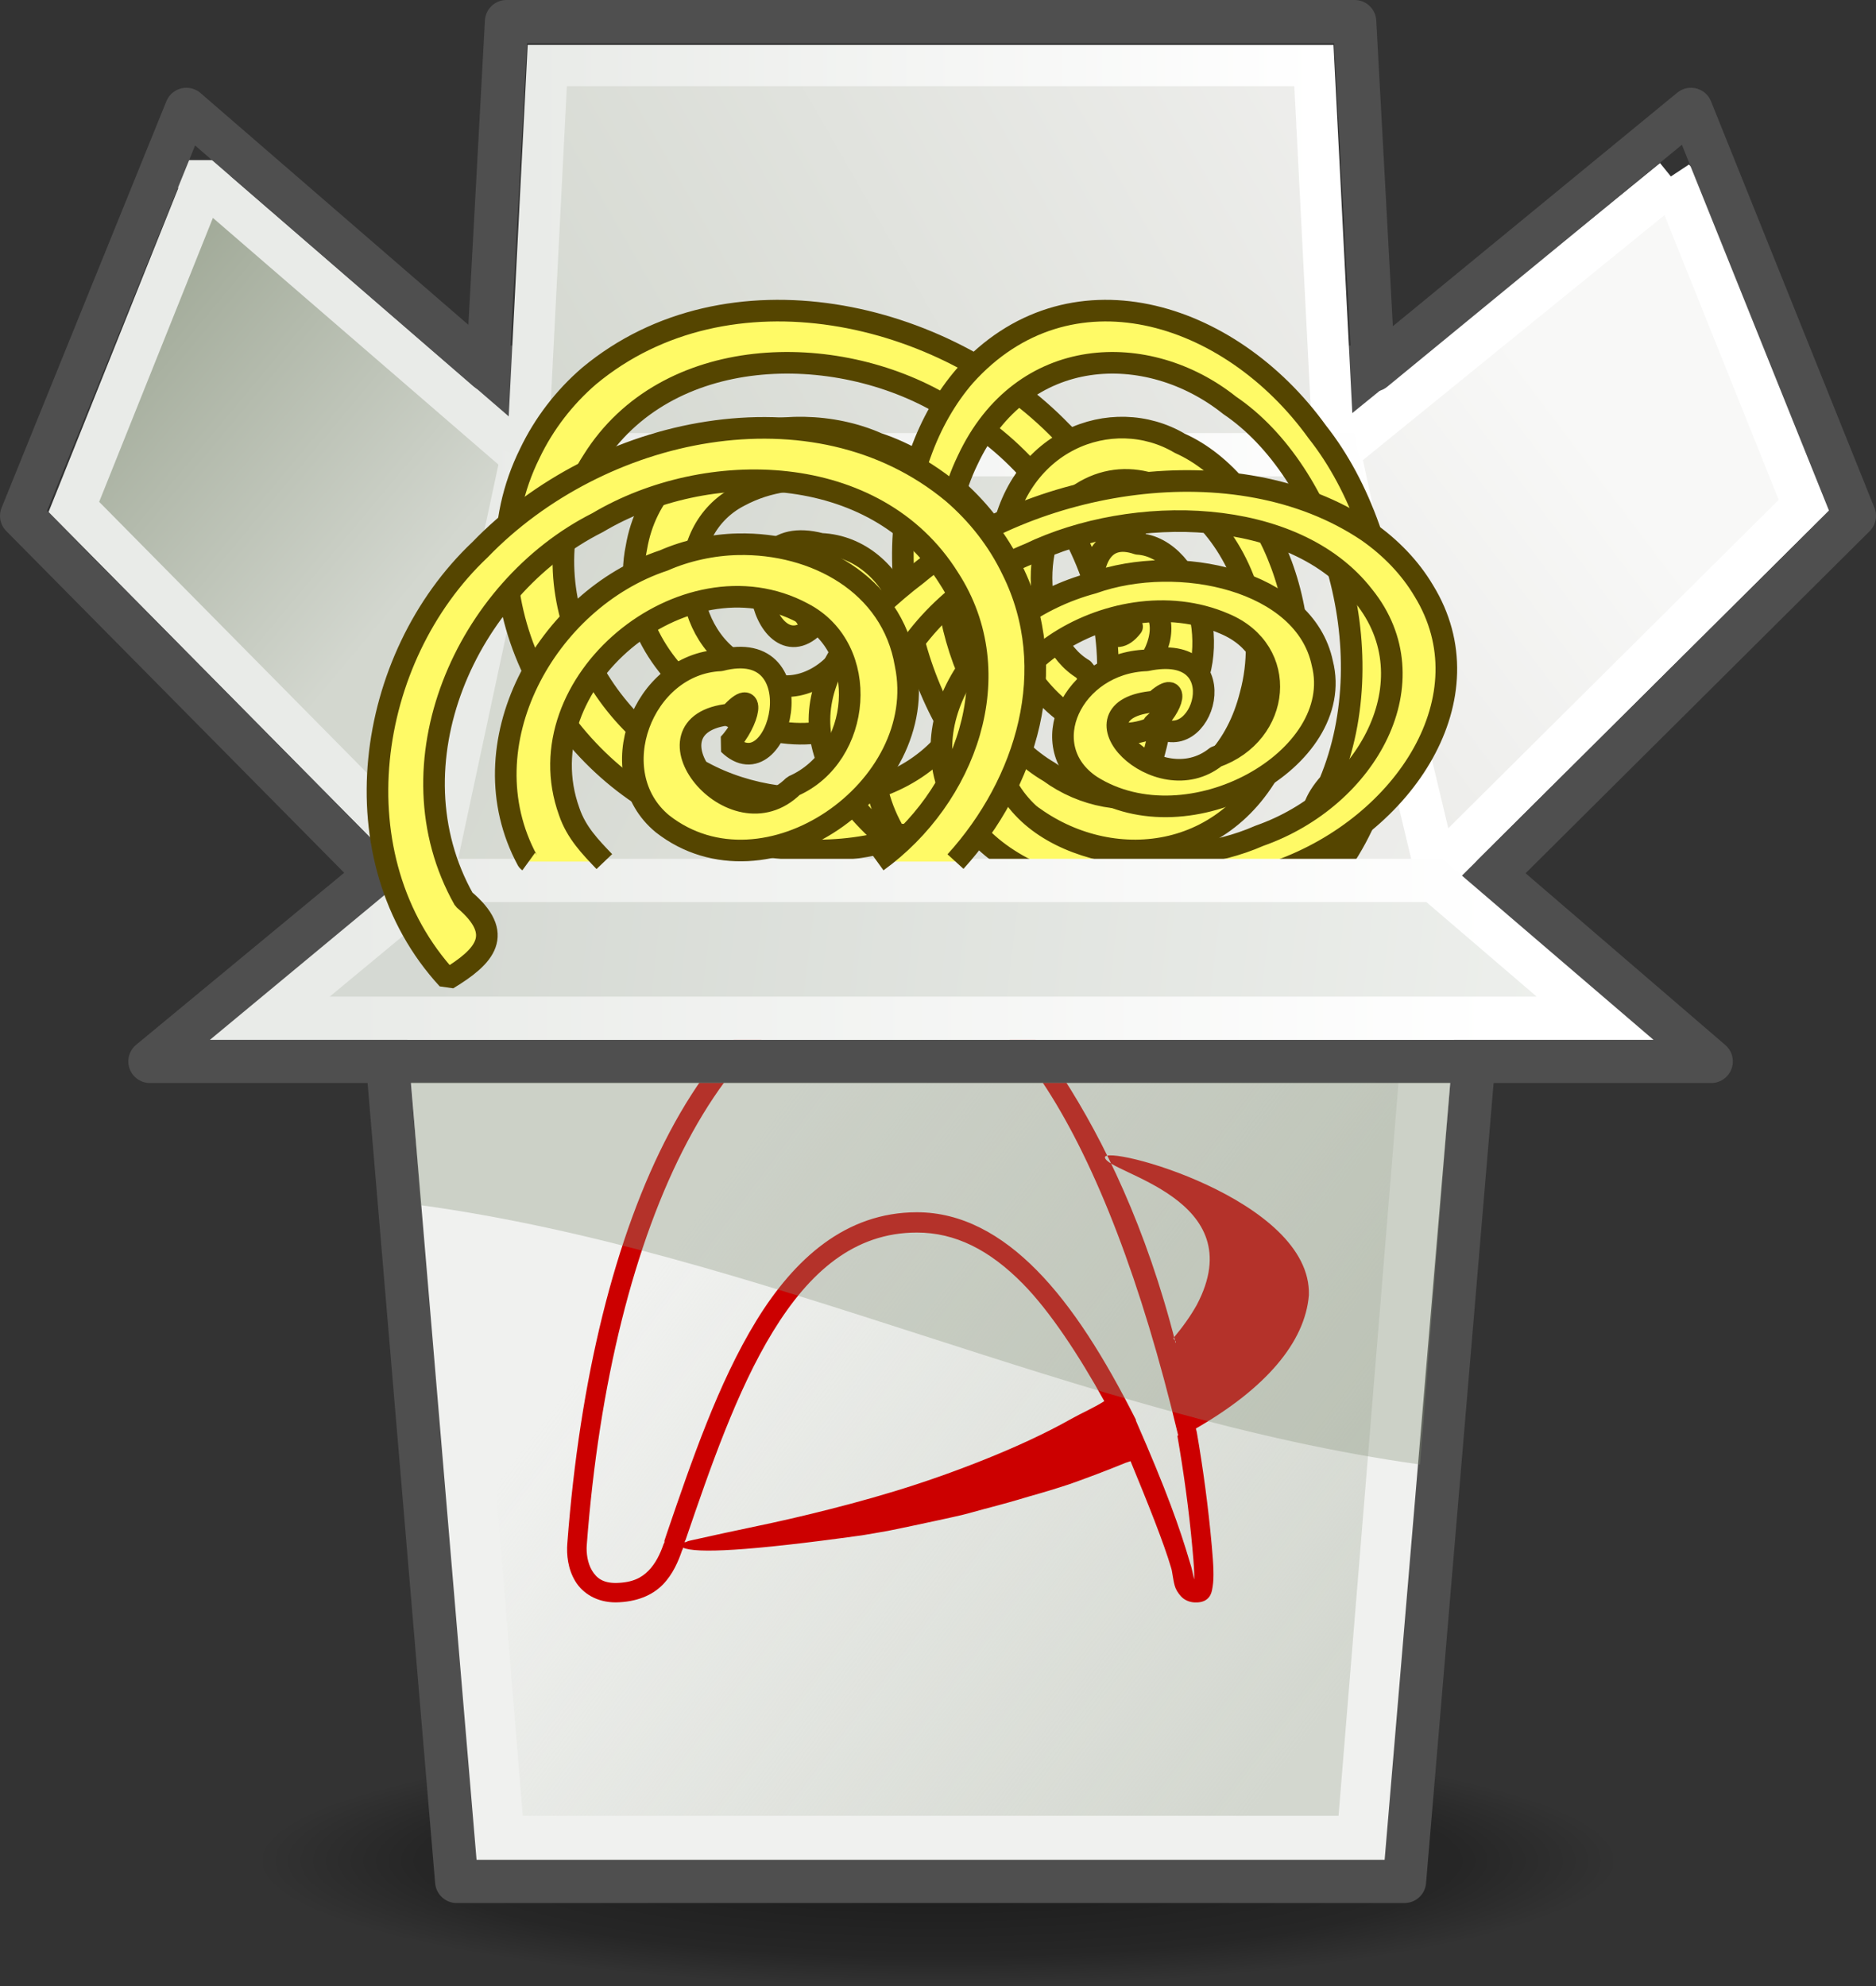
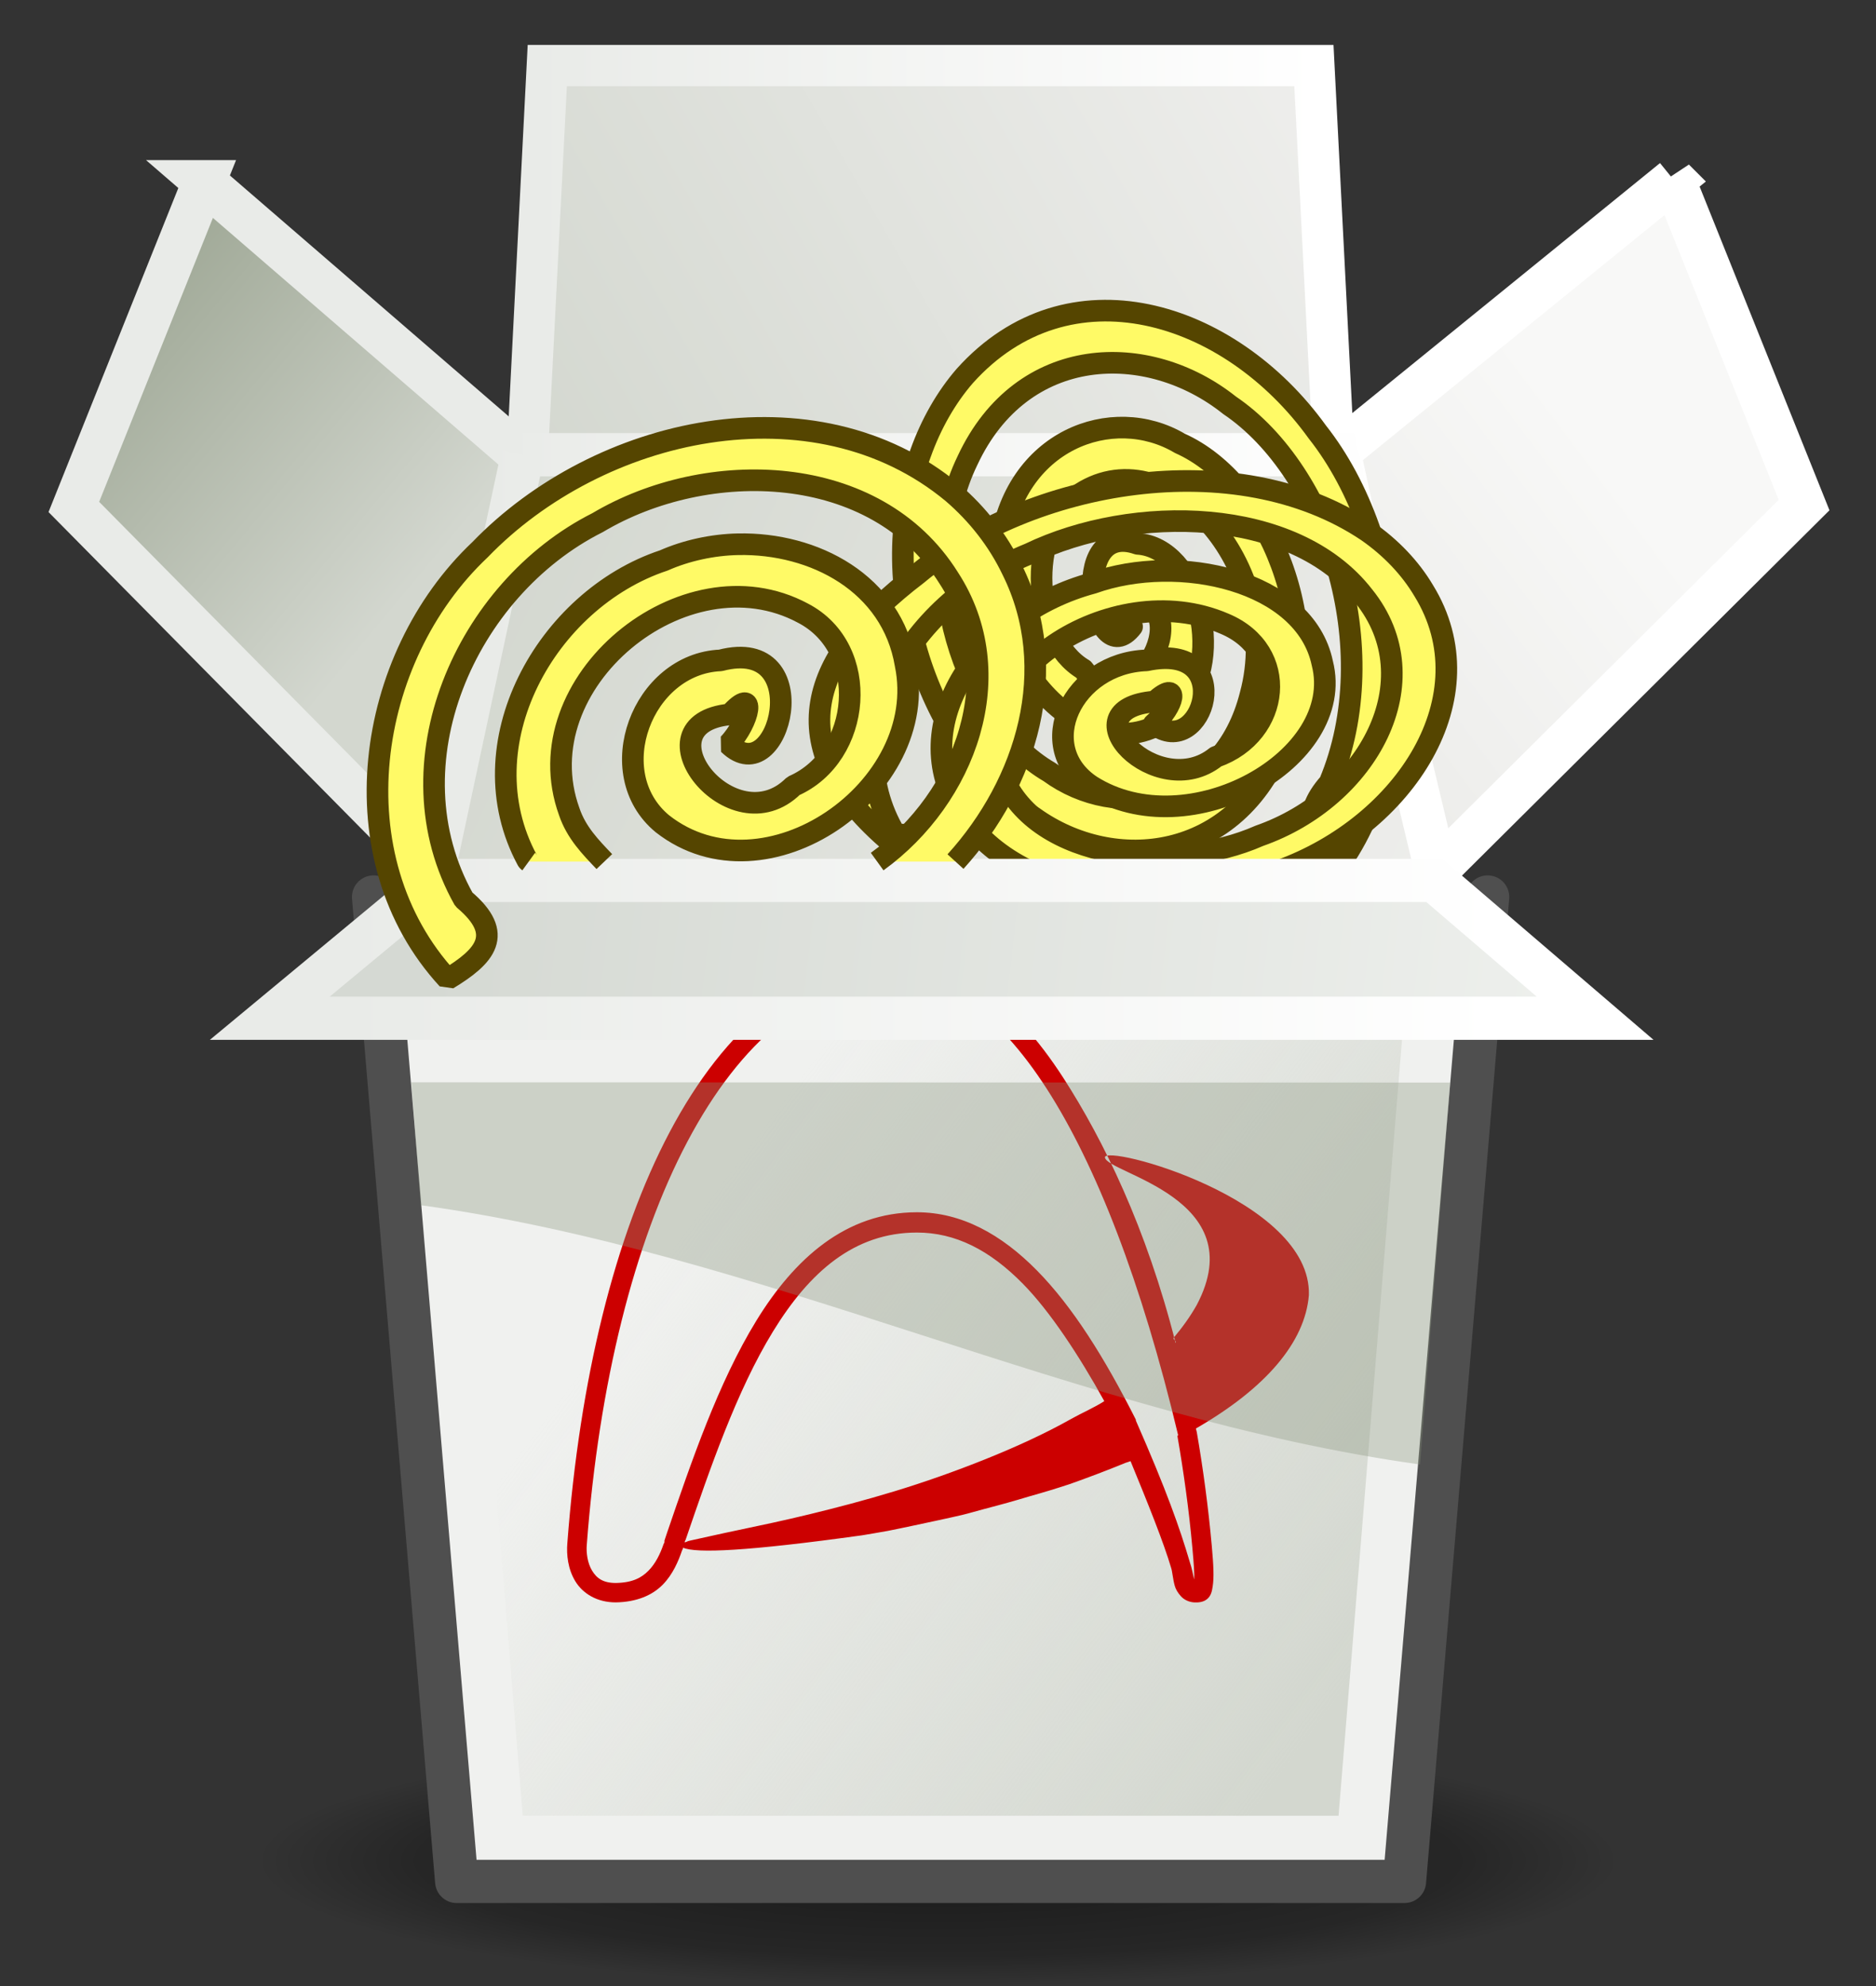
<svg xmlns="http://www.w3.org/2000/svg" xmlns:xlink="http://www.w3.org/1999/xlink" version="1.1" width="250" height="264.743" id="svg2895">
  <rect width="100%" height="100%" fill="#333333" stroke="none" />
  <defs id="defs2897">
    <linearGradient id="linearGradient36806">
      <stop id="stop36808" style="stop-color:#e9ebe8;stop-opacity:1" offset="0" />
      <stop id="stop36810" style="stop-color:#ffffff;stop-opacity:1" offset="1" />
    </linearGradient>
    <linearGradient id="linearGradient33893">
      <stop id="stop33895" style="stop-color:#d5d9d3;stop-opacity:1" offset="0" />
      <stop id="stop33897" style="stop-color:#eef0ed;stop-opacity:1" offset="1" />
    </linearGradient>
    <linearGradient id="linearGradient30967">
      <stop id="stop30969" style="stop-color:#f8f8f7;stop-opacity:1" offset="0" />
      <stop id="stop30971" style="stop-color:#e6e6e3;stop-opacity:1" offset="1" />
    </linearGradient>
    <linearGradient id="linearGradient25143">
      <stop id="stop25145" style="stop-color:#d3d7cf;stop-opacity:1" offset="0" />
      <stop id="stop25147" style="stop-color:#9fa896;stop-opacity:1" offset="1" />
    </linearGradient>
    <linearGradient id="linearGradient23683">
      <stop id="stop23685" style="stop-color:#d3d7cf;stop-opacity:1" offset="0" />
      <stop id="stop23687" style="stop-color:#d3d7cf;stop-opacity:0" offset="1" />
    </linearGradient>
    <linearGradient id="linearGradient14834">
      <stop id="stop14836" style="stop-color:#eeeeec;stop-opacity:1" offset="0" />
      <stop id="stop14838" style="stop-color:#d3d7cf;stop-opacity:1" offset="1" />
    </linearGradient>
    <linearGradient id="linearGradient36029">
      <stop id="stop36031" style="stop-color:#000000;stop-opacity:1" offset="0" />
      <stop id="stop36037" style="stop-color:#000000;stop-opacity:0.498" offset="0.764" />
      <stop id="stop36033" style="stop-color:#000000;stop-opacity:0" offset="1" />
    </linearGradient>
    <linearGradient id="linearGradient19847">
      <stop id="stop19849" style="stop-color:#d8d8d3;stop-opacity:1" offset="0" />
      <stop id="stop19851" style="stop-color:#ffffff;stop-opacity:0" offset="1" />
    </linearGradient>
    <linearGradient id="linearGradient18995">
      <stop id="stop18997" style="stop-color:#729fcf;stop-opacity:1" offset="0" />
      <stop id="stop18999" style="stop-color:#345180;stop-opacity:1" offset="1" />
    </linearGradient>
    <linearGradient id="linearGradient18261">
      <stop id="stop18263" style="stop-color:#cecece;stop-opacity:1" offset="0" />
      <stop id="stop18265" style="stop-color:#ffffff;stop-opacity:1" offset="1" />
    </linearGradient>
    <linearGradient id="linearGradient17527">
      <stop id="stop17529" style="stop-color:#eeeeec;stop-opacity:1" offset="0" />
      <stop id="stop17531" style="stop-color:#ffffff;stop-opacity:1" offset="1" />
    </linearGradient>
    <linearGradient id="linearGradient13880">
      <stop id="stop13882" style="stop-color:#a8b0a1;stop-opacity:1" offset="0" />
      <stop id="stop13884" style="stop-color:#edeeeb;stop-opacity:1" offset="1" />
    </linearGradient>
    <linearGradient id="linearGradient13872">
      <stop id="stop13874" style="stop-color:#a8b0a1;stop-opacity:1" offset="0" />
      <stop id="stop13876" style="stop-color:#a8b0a1;stop-opacity:1" offset="1" />
    </linearGradient>
    <linearGradient x1="14.595" y1="25.722" x2="32.016" y2="43.399" id="linearGradient19001" xlink:href="#linearGradient18995" gradientUnits="userSpaceOnUse" gradientTransform="matrix(0.992,0,0,1,0.186,0)" />
    <linearGradient x1="43.25" y1="20" x2="40.875" y2="28.625" id="linearGradient11647" xlink:href="#linearGradient5721" gradientUnits="userSpaceOnUse" />
    <radialGradient cx="16.38" cy="17.797" r="17.033" fx="16.38" fy="17.797" id="radialGradient8714" xlink:href="#linearGradient8716" gradientUnits="userSpaceOnUse" gradientTransform="matrix(-0.437,0.523,-0.476,-0.398,32.376,9.556)" />
    <linearGradient x1="21" y1="46.714" x2="21" y2="-3.946" id="linearGradient7976" xlink:href="#linearGradient2882" gradientUnits="userSpaceOnUse" />
    <radialGradient cx="18.385" cy="40.575" r="21.213" fx="18.385" fy="40.575" id="radialGradient5727" xlink:href="#linearGradient5721" gradientUnits="userSpaceOnUse" gradientTransform="matrix(0.944,0,0,0.167,1.033,33.813)" />
    <linearGradient id="linearGradient5721">
      <stop id="stop5723" style="stop-color:#9c9c9c;stop-opacity:1" offset="0" />
      <stop id="stop5725" style="stop-color:#000000;stop-opacity:0" offset="1" />
    </linearGradient>
    <linearGradient id="linearGradient2882">
      <stop id="stop2884" style="stop-color:#ffffff;stop-opacity:1" offset="0" />
      <stop id="stop2886" style="stop-color:#dadada;stop-opacity:1" offset="1" />
    </linearGradient>
    <linearGradient id="linearGradient639">
      <stop id="stop640" style="stop-color:#000000;stop-opacity:1" offset="0" />
      <stop id="stop641" style="stop-color:#8e8e8e;stop-opacity:1" offset="1" />
    </linearGradient>
    <linearGradient id="linearGradient8716">
      <stop id="stop8718" style="stop-color:#e1e1e1;stop-opacity:1" offset="0" />
      <stop id="stop8720" style="stop-color:#c1c1c1;stop-opacity:1" offset="1" />
    </linearGradient>
    <radialGradient cx="18.385" cy="40.575" r="21.213" fx="18.385" fy="40.575" id="radialGradient19071" xlink:href="#linearGradient5721" gradientUnits="userSpaceOnUse" gradientTransform="matrix(0.944,0,0,0.167,1.033,33.813)" />
    <linearGradient x1="21" y1="46.714" x2="21" y2="-3.946" id="linearGradient19073" xlink:href="#linearGradient2882" gradientUnits="userSpaceOnUse" />
    <radialGradient cx="16.38" cy="17.797" r="17.033" fx="16.38" fy="17.797" id="radialGradient19075" xlink:href="#linearGradient8716" gradientUnits="userSpaceOnUse" gradientTransform="matrix(-0.437,0.523,-0.476,-0.398,32.376,9.556)" />
    <linearGradient x1="43.25" y1="20" x2="40.875" y2="28.625" id="linearGradient19077" xlink:href="#linearGradient5721" gradientUnits="userSpaceOnUse" />
    <linearGradient x1="43.25" y1="20" x2="40.875" y2="28.625" id="linearGradient19080" xlink:href="#linearGradient5721" gradientUnits="userSpaceOnUse" gradientTransform="matrix(0.493,0,0,0.493,-42.247,27.807)" />
    <linearGradient x1="21" y1="46.714" x2="21" y2="-3.946" id="linearGradient19084" xlink:href="#linearGradient2882" gradientUnits="userSpaceOnUse" gradientTransform="matrix(0.493,0,0,0.493,-42.246,27.807)" />
    <radialGradient cx="16.38" cy="17.797" r="17.033" fx="16.38" fy="17.797" id="radialGradient19089" xlink:href="#linearGradient8716" gradientUnits="userSpaceOnUse" gradientTransform="matrix(-0.437,0.523,-0.476,-0.398,32.376,9.556)" />
    <linearGradient x1="21" y1="46.714" x2="21" y2="-3.946" id="linearGradient19098" xlink:href="#linearGradient2882" gradientUnits="userSpaceOnUse" gradientTransform="matrix(0.493,0,0,0.493,-42.246,27.807)" />
    <radialGradient cx="16.38" cy="17.797" r="17.033" fx="16.38" fy="17.797" id="radialGradient19100" xlink:href="#linearGradient8716" gradientUnits="userSpaceOnUse" gradientTransform="matrix(-0.437,0.523,-0.476,-0.398,32.376,9.556)" />
    <linearGradient x1="43.25" y1="20" x2="40.875" y2="28.625" id="linearGradient19102" xlink:href="#linearGradient5721" gradientUnits="userSpaceOnUse" gradientTransform="matrix(0.493,0,0,0.493,-42.247,27.807)" />
    <linearGradient x1="43.25" y1="20" x2="40.875" y2="28.625" id="linearGradient19105" xlink:href="#linearGradient5721" gradientUnits="userSpaceOnUse" gradientTransform="matrix(0.412,0,0,0.412,-45.68,21.624)" />
    <linearGradient x1="15.588" y1="24.995" x2="30.507" y2="27.646" id="linearGradient19853" xlink:href="#linearGradient19847" gradientUnits="userSpaceOnUse" gradientTransform="matrix(0.342,0,0,2.393,9.841,-34.825)" />
    <linearGradient x1="14.595" y1="25.722" x2="32.016" y2="43.399" id="linearGradient19857" xlink:href="#linearGradient19847" gradientUnits="userSpaceOnUse" gradientTransform="matrix(0.992,0,0,1,0.186,0)" />
    <linearGradient x1="14.595" y1="25.722" x2="32.016" y2="43.399" id="linearGradient19861" xlink:href="#linearGradient18995" gradientUnits="userSpaceOnUse" gradientTransform="matrix(0.992,0,0,1,0.186,0)" />
    <linearGradient x1="14.595" y1="25.722" x2="32.016" y2="43.399" id="linearGradient19869" xlink:href="#linearGradient18995" gradientUnits="userSpaceOnUse" gradientTransform="matrix(0.992,0,0,1,0.186,0)" />
    <linearGradient x1="31.781" y1="43.188" x2="16.906" y2="32.062" id="linearGradient39022" xlink:href="#linearGradient23683" gradientUnits="userSpaceOnUse" />
    <linearGradient x1="13.401" y1="13.559" x2="5.976" y2="7.371" id="linearGradient39024" xlink:href="#linearGradient25143" gradientUnits="userSpaceOnUse" />
    <linearGradient x1="31.485" y1="3.823" x2="13.011" y2="13.458" id="linearGradient39026" xlink:href="#linearGradient14834" gradientUnits="userSpaceOnUse" />
    <linearGradient x1="13.634" y1="8.508" x2="31.806" y2="8.508" id="linearGradient39028" xlink:href="#linearGradient36806" gradientUnits="userSpaceOnUse" />
    <linearGradient x1="38.422" y1="13.592" x2="27.733" y2="21.635" id="linearGradient39030" xlink:href="#linearGradient30967" gradientUnits="userSpaceOnUse" />
    <linearGradient x1="34.562" y1="23.514" x2="13.485" y2="13.64" id="linearGradient39032" xlink:href="#linearGradient14834" gradientUnits="userSpaceOnUse" gradientTransform="matrix(1.015,0,0,1.01,-0.143,-0.294)" />
    <linearGradient x1="12.471" y1="18.443" x2="33.491" y2="18.443" id="linearGradient39034" xlink:href="#linearGradient36806" gradientUnits="userSpaceOnUse" />
    <linearGradient x1="11.386" y1="23.347" x2="38.101" y2="26.44" id="linearGradient39036" xlink:href="#linearGradient33893" gradientUnits="userSpaceOnUse" />
    <linearGradient x1="9.284" y1="24.938" x2="35.984" y2="24.938" id="linearGradient39038" xlink:href="#linearGradient36806" gradientUnits="userSpaceOnUse" />
    <linearGradient x1="265.719" y1="424.073" x2="265.719" y2="70.893" id="linearGradient9132" xlink:href="#linearGradient8340" gradientUnits="userSpaceOnUse" gradientTransform="matrix(0.996,0,0,0.979,-7.53,28.939)" />
    <linearGradient x1="265.719" y1="424.073" x2="265.719" y2="70.893" id="linearGradient9128" xlink:href="#linearGradient8340" gradientUnits="userSpaceOnUse" gradientTransform="matrix(1.003,0,0,0.997,-9.142,24.394)" />
    <linearGradient x1="265.719" y1="424.073" x2="265.719" y2="70.893" id="linearGradient9118" xlink:href="#linearGradient8340" gradientUnits="userSpaceOnUse" gradientTransform="matrix(1.003,0,0,0.997,-9.142,24.394)" />
    <linearGradient x1="265.719" y1="424.073" x2="265.719" y2="70.893" id="linearGradient8348" xlink:href="#linearGradient8340" gradientUnits="userSpaceOnUse" gradientTransform="matrix(1.003,0,0,0.997,-9.142,24.394)" />
    <linearGradient x1="0.918" y1="0.102" x2="0.787" y2="0.242" id="linearGradient662" xlink:href="#linearGradient655" />
    <linearGradient x1="0.636" y1="0.07" x2="0.628" y2="0.344" id="linearGradient659" xlink:href="#linearGradient652" />
    <linearGradient x1="311.324" y1="56.541" x2="347.725" y2="225.296" id="linearGradient648" xlink:href="#linearGradient652" gradientUnits="userSpaceOnUse" gradientTransform="matrix(0.997,0,0,0.325,5,48.461)" />
    <linearGradient x1="0.681" y1="0.031" x2="0.01" y2="1.109" id="linearGradient646" xlink:href="#linearGradient639" />
    <linearGradient x1="0.512" y1="0.242" x2="0.504" y2="0.844" id="linearGradient642" xlink:href="#linearGradient643" />
    <linearGradient id="linearGradient39231">
      <stop id="stop39233" style="stop-color:#000000;stop-opacity:0.667" offset="0" />
      <stop id="stop39235" style="stop-color:#ffffff;stop-opacity:0.667" offset="1" />
    </linearGradient>
    <linearGradient id="linearGradient643">
      <stop id="stop644" style="stop-color:#001e87;stop-opacity:1" offset="0" />
      <stop id="stop645" style="stop-color:#85aee8;stop-opacity:1" offset="1" />
    </linearGradient>
    <linearGradient id="linearGradient649">
      <stop id="stop650" style="stop-color:#ffffff;stop-opacity:1" offset="0" />
      <stop id="stop651" style="stop-color:#ffffff;stop-opacity:1" offset="1" />
    </linearGradient>
    <linearGradient id="linearGradient652">
      <stop id="stop653" style="stop-color:#ffffff;stop-opacity:0.741" offset="0" />
      <stop id="stop654" style="stop-color:#ffffff;stop-opacity:0" offset="1" />
    </linearGradient>
    <linearGradient id="linearGradient655">
      <stop id="stop656" style="stop-color:#ffffff;stop-opacity:0.918" offset="0" />
      <stop id="stop657" style="stop-color:#ffffff;stop-opacity:0" offset="1" />
    </linearGradient>
    <linearGradient id="linearGradient2999">
      <stop id="stop3001" style="stop-color:#001e87;stop-opacity:0" offset="0" />
      <stop id="stop3007" style="stop-color:#d2dce8;stop-opacity:1" offset="0.01" />
      <stop id="stop3003" style="stop-color:#d2dce8;stop-opacity:1" offset="1" />
    </linearGradient>
    <linearGradient id="linearGradient8340">
      <stop id="stop8342" style="stop-color:#b7b7b7;stop-opacity:1" offset="0" />
      <stop id="stop8344" style="stop-color:#ffffff;stop-opacity:1" offset="1" />
    </linearGradient>
    <linearGradient x1="11.386" y1="23.347" x2="38.101" y2="26.44" id="linearGradient45113" xlink:href="#linearGradient33893" gradientUnits="userSpaceOnUse" gradientTransform="matrix(5.76,0,0,5.76,-5.263,-234.814)" />
    <linearGradient x1="9.284" y1="24.938" x2="35.984" y2="24.938" id="linearGradient45115" xlink:href="#linearGradient36806" gradientUnits="userSpaceOnUse" gradientTransform="matrix(5.76,0,0,5.76,-5.263,-234.814)" />
    <linearGradient x1="34.562" y1="23.514" x2="13.485" y2="13.64" id="linearGradient45119" xlink:href="#linearGradient14834" gradientUnits="userSpaceOnUse" gradientTransform="matrix(5.843,0,0,5.814,-6.084,-236.506)" />
    <linearGradient x1="12.471" y1="18.443" x2="33.491" y2="18.443" id="linearGradient45121" xlink:href="#linearGradient36806" gradientUnits="userSpaceOnUse" gradientTransform="matrix(5.76,0,0,5.76,-5.263,-234.814)" />
    <linearGradient x1="38.422" y1="13.592" x2="27.733" y2="21.635" id="linearGradient45124" xlink:href="#linearGradient30967" gradientUnits="userSpaceOnUse" gradientTransform="matrix(5.76,0,0,5.76,-5.263,-234.814)" />
    <linearGradient x1="31.485" y1="3.823" x2="13.011" y2="13.458" id="linearGradient45127" xlink:href="#linearGradient14834" gradientUnits="userSpaceOnUse" gradientTransform="matrix(5.76,0,0,5.247,-5.263,-227.622)" />
    <linearGradient x1="13.634" y1="8.508" x2="31.806" y2="8.508" id="linearGradient45129" xlink:href="#linearGradient36806" gradientUnits="userSpaceOnUse" gradientTransform="matrix(5.76,0,0,5.247,-5.263,-227.622)" />
    <linearGradient x1="13.401" y1="13.559" x2="5.976" y2="7.371" id="linearGradient45132" xlink:href="#linearGradient25143" gradientUnits="userSpaceOnUse" gradientTransform="matrix(5.76,0,0,5.76,-5.263,-234.814)" />
    <linearGradient x1="31.781" y1="43.188" x2="16.906" y2="32.062" id="linearGradient48795" xlink:href="#linearGradient23683" gradientUnits="userSpaceOnUse" />
    <radialGradient cx="24.263" cy="44.288" r="15.777" fx="24.263" fy="44.288" id="radialGradient2178" xlink:href="#linearGradient36029" gradientUnits="userSpaceOnUse" gradientTransform="matrix(1,0,0,0.185,0,36.1)" />
  </defs>
  <g transform="translate(-2.297,217.715)" id="layer1">
    <path d="m 40.04,44.288 a 15.777,2.917 0 1 1 -31.555,0 15.777,2.917 0 1 1 31.555,0 z" transform="matrix(5.76,0,0,5.76,-12.445,-224.848)" id="path1443" style="opacity:0.503;fill:url(#radialGradient2178);fill-opacity:1;fill-rule:evenodd;stroke:none" />
    <path d="M 200.542,-98.162 189.464,33.047 63.156,33.047 52.079,-98.162" id="rect1421" style="fill:#f0f1ef;fill-opacity:1;fill-rule:evenodd;stroke:#4f4f4f;stroke-width:5.76;stroke-linecap:round;stroke-linejoin:round;stroke-miterlimit:4;stroke-opacity:1;stroke-dasharray:none;stroke-dashoffset:0" />
    <path d="m 11.781,25.375 1.625,19.875 18.875,0 1.625,-19.875 -22.125,0 z" transform="matrix(5.76,0,0,5.76,-5.263,-236.341)" id="path4393" style="fill:url(#linearGradient48795);fill-opacity:1;fill-rule:evenodd;stroke:none" />
-     <path d="m 62.954,-171.659 123.706,0 16.29,73.307 -152.468,0 12.472,-73.307 z" id="rect38282" style="fill:#4f4f4f;fill-opacity:1;fill-rule:evenodd;stroke:none" />
    <path d="m 29.498,-193.492 -17.361,43.346 47.925,48.52 12.033,-55.054 -42.598,-36.812 z" id="path14842" style="fill:url(#linearGradient45132);fill-opacity:1;fill-rule:evenodd;stroke:#e9ebe8;stroke-width:5.76;stroke-linecap:round;stroke-linejoin:miter;stroke-miterlimit:4;stroke-opacity:1;stroke-dasharray:none;stroke-dashoffset:0" />
    <path d="m 72.557,-156.625 107.507,0 -2.673,-52.354 -102.162,0 -2.673,52.354 z" id="path2163" style="fill:url(#linearGradient45127);fill-opacity:1;fill-rule:evenodd;stroke:url(#linearGradient45129);stroke-width:5.497;stroke-linecap:round;stroke-linejoin:miter;stroke-miterlimit:4;stroke-opacity:1;stroke-dasharray:none;stroke-dashoffset:0" />
    <path d="m 225.328,-193.746 17.384,43.346 -49.699,49.411 -12.283,-56.516 44.599,-36.24 z" id="path17751" style="fill:url(#linearGradient45124);fill-opacity:1;fill-rule:evenodd;stroke:#ffffff;stroke-width:5.76;stroke-linecap:round;stroke-linejoin:miter;stroke-miterlimit:4;stroke-opacity:1;stroke-dashoffset:0" />
    <path d="m 71.945,-157.106 108.507,0 13.619,57.036 -134.345,0 12.219,-57.036 z" id="rect1424" style="fill:url(#linearGradient45119);fill-opacity:1;fill-rule:evenodd;stroke:url(#linearGradient45121);stroke-width:5.76;stroke-linecap:round;stroke-linejoin:miter;stroke-miterlimit:4;stroke-opacity:1;stroke-dasharray:none;stroke-dashoffset:0" />
    <path d="m 121.194,-89.787 c -12.174,0.377 -22.308,9.067 -29.646,22.94 -7.338,13.873 -12.003,33.024 -13.647,54.821 -0.123,1.534 0.073,3.433 1.059,5.059 0.985,1.626 2.876,2.83 5.412,2.823 2.795,-0.049 4.869,-0.961 6.235,-2.353 1.366,-1.392 2.089,-3.132 2.588,-4.588 l 0.118,-0.235 0,-0.118 c 1.741,0.78 8.547,0.483 23.881,-1.647 1.177,-0.21 2.267,-0.368 3.412,-0.588 1.144,-0.22 2.3,-0.475 3.412,-0.706 1.111,-0.231 2.216,-0.465 3.294,-0.706 1.078,-0.24 2.132,-0.456 3.176,-0.706 1.044,-0.25 2.048,-0.564 3.059,-0.824 1.011,-0.259 2.082,-0.555 3.059,-0.823 0.977,-0.268 1.881,-0.546 2.823,-0.824 0.943,-0.277 1.915,-0.538 2.823,-0.823 0.909,-0.286 1.714,-0.529 2.588,-0.823 0.874,-0.294 1.748,-0.639 2.588,-0.941 0.84,-0.302 1.666,-0.631 2.47,-0.941 0.805,-0.31 1.583,-0.624 2.353,-0.941 0.226,-0.093 0.483,-0.142 0.706,-0.235 2.347,5.699 4.423,10.876 5.412,14.235 0.16,0.472 0.215,1.41 0.471,2.353 0.128,0.471 0.399,0.939 0.823,1.412 0.424,0.473 1.065,0.778 1.765,0.823 0.502,0.031 1.246,-0.009 1.765,-0.471 0.519,-0.462 0.609,-1.047 0.706,-1.647 0.193,-1.2 0.116,-2.817 -0.118,-5.412 -0.468,-5.196 -1.151,-10.271 -2,-15.176 -0.042,-0.176 -0.075,-0.295 -0.118,-0.471 9.293,-5.349 14.537,-11.479 15.058,-17.764 0.404,-12.816 -27.466,-20.232 -27.175,-18.352 0.328,2.126 19.75,5.4 12.235,19.646 -0.865,1.535 -1.886,2.956 -3.059,4.353 -0.185,0.22 0.427,0.489 0.235,0.706 -3.897,-15.353 -9.609,-27.022 -14.94,-35.293 -6.804,-10.556 -14.562,-16.02 -22.823,-15.764 z m 0.118,2.588 c 7.058,-0.218 13.925,4.435 20.47,14.588 6.531,10.133 12.62,25.629 17.529,46.234 l -0.118,0 c 0.837,4.838 1.539,9.818 2,14.941 0.207,2.297 0.297,3.524 0.235,4.235 -0.131,-0.544 -0.27,-1.412 -0.588,-2.353 -1.314,-4.467 -3.089,-9.512 -7.176,-18.823 0.001,-0.039 0.001,-0.078 0,-0.118 -4.181,-8.281 -8.419,-15.046 -13.176,-19.882 -4.757,-4.835 -10.076,-7.764 -15.999,-7.764 -9.479,0 -16.331,6.188 -21.411,14.47 -5.08,8.282 -8.647,18.78 -11.882,28.234 l -0.353,1.059 0,0.235 -0.118,0.235 c -0.457,1.333 -1.08,2.592 -2,3.529 -0.92,0.938 -2.105,1.607 -4.353,1.647 -1.727,0.005 -2.567,-0.642 -3.176,-1.647 -0.609,-1.005 -0.789,-2.37 -0.706,-3.412 1.624,-21.537 6.319,-40.354 13.411,-53.763 7.093,-13.408 16.432,-21.306 27.411,-21.646 z m 3.176,33.763 c 5.1,0 9.671,2.304 14.117,6.823 3.601,3.66 7.473,9.532 10.852,15.646 -1.262,0.827 -3.031,1.592 -4.381,2.353 -3.612,2.035 -7.556,3.818 -11.529,5.412 -3.973,1.594 -8.052,3.033 -12,4.235 -3.947,1.202 -7.758,2.198 -11.294,3.059 -3.535,0.861 -6.793,1.547 -9.529,2.118 -2.737,0.57 -4.919,1.082 -6.47,1.412 -0.449,0.096 -0.377,0.157 -0.706,0.235 l 0,-0.118 0.118,-0.235 c 3.237,-9.46 6.8,-19.862 11.647,-27.764 4.846,-7.902 10.808,-13.176 19.176,-13.176 z" id="path632" style="font-size:12px;fill:#cc0000;fill-opacity:1;fill-rule:evenodd;stroke:none" />
-     <path d="m 185.342,-168.399 42.297,-34.737 21.778,54.176 -48.056,47.786 28.978,24.928 -208.063,0 30.148,-24.928 -47.246,-47.786 21.958,-54.176 40.137,34.737 2.52,-46.436 113.031,0 2.52,46.436 z" id="path5121" style="fill:none;stroke:#4f4f4f;stroke-width:5.76;stroke-linecap:round;stroke-linejoin:round;stroke-miterlimit:4;stroke-opacity:1;stroke-dasharray:none;stroke-dashoffset:0" />
    <path d="m 57.102,-73.46 138.462,0.031 -4.038,50.905 C 146.105,-28.842 103.793,-50.834 58.362,-57.082 l -1.26,-16.379 z" id="rect47340" style="opacity:0.343;fill:#87927c;fill-opacity:1;fill-rule:evenodd;stroke:none" />
-     <path d="m 72.909,-157.304 c -9.103,18.314 2.596,40.657 20.246,48.537 14.437,7.706 36.19,5.837 44.41,-9.896 8.325,-15.399 -2.683,-34.776 -18.337,-39.967 -12.003,-5.305 -29.701,-0.494 -32.125,13.908 -3.409,16.554 18.669,31.976 32.37,21.239 8.174,-6.76 2.65,-21.288 -7.768,-21.744 -13.009,-3.397 -7.769,17.618 -1.002,11.03 -2.814,-2.945 -3.757,-7.922 -0.14,-3.889 12.559,1.25 -0.403,17.697 -8.569,9.582 -9.123,-4.007 -10.32,-18.349 -1.197,-23.071 15.767,-8.465 37.268,9.29 31.057,26.456 -4.907,14.583 -23.868,16.89 -35.936,10.298 -15.218,-6.604 -24.145,-26.889 -14.612,-41.536 9.752,-15.583 32.247,-16.014 46.809,-7.343 17.592,8.846 27.968,32.352 17.859,50.327 -5.53,4.658 -2.821,7.496 2.165,10.514 14.845,-16.134 10.985,-42.82 -4.326,-57.269 -15.721,-16.297 -44.51,-22.855 -63.005,-7.479 -3.304,2.844 -6.019,6.371 -7.901,10.305 z" id="path2180" style="fill:#fffa66;fill-opacity:1;fill-rule:evenodd;stroke:#554500;stroke-width:2.88;stroke-linecap:round;stroke-linejoin:round;stroke-miterlimit:4;stroke-opacity:1;stroke-dasharray:none" />
    <path d="m 124.972,-157.304 c -6.789,18.314 1.936,40.657 15.1,48.537 10.767,7.706 26.99,5.837 33.121,-9.896 6.209,-15.399 -2.001,-34.776 -13.675,-39.967 -8.952,-5.305 -22.151,-0.494 -23.959,13.908 -2.542,16.554 13.923,31.976 24.142,21.239 6.096,-6.76 1.976,-21.288 -5.793,-21.744 -9.702,-3.397 -5.794,17.618 -0.747,11.03 -2.099,-2.945 -2.802,-7.922 -0.104,-3.889 9.366,1.25 -0.301,17.697 -6.391,9.582 -6.804,-4.007 -7.697,-18.349 -0.892,-23.071 11.759,-8.465 27.795,9.29 23.162,26.456 -3.66,14.583 -17.801,16.89 -26.801,10.298 -11.35,-6.604 -18.007,-26.889 -10.898,-41.536 7.273,-15.583 24.05,-16.014 34.91,-7.343 13.12,8.846 20.859,32.352 13.319,50.327 -4.124,4.658 -2.104,7.496 1.614,10.514 11.071,-16.134 8.193,-42.82 -3.226,-57.269 -11.725,-16.297 -33.195,-22.855 -46.989,-7.479 -2.464,2.844 -4.489,6.371 -5.892,10.305 z" id="path4422" style="fill:#fffa66;fill-opacity:1;fill-rule:evenodd;stroke:#554500;stroke-width:2.88;stroke-linecap:round;stroke-linejoin:round;stroke-miterlimit:4;stroke-opacity:1;stroke-dasharray:none" />
    <path d="m 192.027,-138.988 c 8.667,14.085 -2.471,31.269 -19.276,37.329 -13.745,5.927 -34.455,4.489 -42.281,-7.611 -7.926,-11.843 2.554,-26.746 17.458,-30.739 11.428,-4.08 28.277,-0.38 30.585,10.696 3.245,12.732 -17.774,24.593 -30.819,16.335 -7.782,-5.199 -2.523,-16.373 7.396,-16.723 12.386,-2.613 7.397,13.55 0.954,8.483 2.679,-2.265 3.577,-6.093 0.133,-2.991 -11.957,0.962 0.384,13.61 8.158,7.369 8.686,-3.082 9.825,-14.113 1.139,-17.744 -15.011,-6.511 -35.482,7.145 -29.568,20.348 4.672,11.216 22.724,12.99 34.213,7.92 14.489,-5.079 22.987,-20.68 13.912,-31.945 -9.284,-11.985 -30.701,-12.316 -44.565,-5.647 -16.749,6.804 -26.628,24.882 -17.003,38.706 5.265,3.582 2.686,-3.094 -2.061,-0.773 -14.133,-12.408 -10.459,-24.073 4.118,-35.186 14.967,-12.534 42.376,-17.578 59.985,-5.752 3.146,2.187 5.73,4.9 7.522,7.926 z" id="path4418" style="fill:#fffa66;fill-opacity:1;fill-rule:evenodd;stroke:#554500;stroke-width:2.88;stroke-linecap:round;stroke-linejoin:round;stroke-miterlimit:4;stroke-opacity:1;stroke-dasharray:none" />
    <path d="m 60.393,-100.367 133.049,0 21.421,18.365 -176.611,0 22.141,-18.365 z" id="rect2158" style="fill:url(#linearGradient45113);fill-opacity:1;fill-rule:evenodd;stroke:url(#linearGradient45115);stroke-width:5.76;stroke-linecap:round;stroke-linejoin:miter;stroke-miterlimit:4;stroke-opacity:1;stroke-dasharray:none;stroke-dashoffset:0" />
    <path d="m 129.628,-102.88 c 9.498,-10.462 14.123,-25.672 7.559,-38.877 -1.882,-3.934 -4.615,-7.415 -7.919,-10.259 -9.247,-7.688 -21.103,-9.854 -32.577,-8.099 -11.474,1.755 -22.557,7.51 -30.418,15.659 -15.311,14.45 -19.165,41.102 -4.32,57.235 4.986,-3.017 7.69,-5.961 2.16,-10.619 -10.109,-17.975 0.226,-41.37 17.819,-50.216 14.562,-8.672 37.044,-8.204 46.796,7.379 8.341,12.816 2.234,29.29 -9.539,37.797 m -36.357,0 c -1.833,-1.92 -3.736,-3.857 -4.68,-6.659 -6.211,-17.166 15.37,-34.923 31.138,-26.458 9.123,4.721 7.863,19.031 -1.26,23.038 -8.166,8.115 -21.018,-8.289 -8.459,-9.539 3.617,-4.033 2.634,1.015 -0.18,3.96 6.767,6.589 11.929,-14.556 -1.08,-11.159 -10.418,0.455 -15.913,15.019 -7.739,21.778 13.702,10.737 35.806,-4.684 32.397,-21.238 -1.818,-10.801 -12.163,-16.229 -22.318,-16.019 -3.385,0.07 -6.898,0.833 -9.899,2.16 -15.654,5.192 -26.504,24.558 -18.179,39.957 0.042,0.08 0.18,0.18 0.18,0.18" id="path4420" style="fill:#fffa66;fill-opacity:1;fill-rule:evenodd;stroke:#554500;stroke-width:2.88;stroke-linecap:butt;stroke-linejoin:bevel;stroke-miterlimit:4;stroke-opacity:1;stroke-dasharray:none" />
  </g>
</svg>